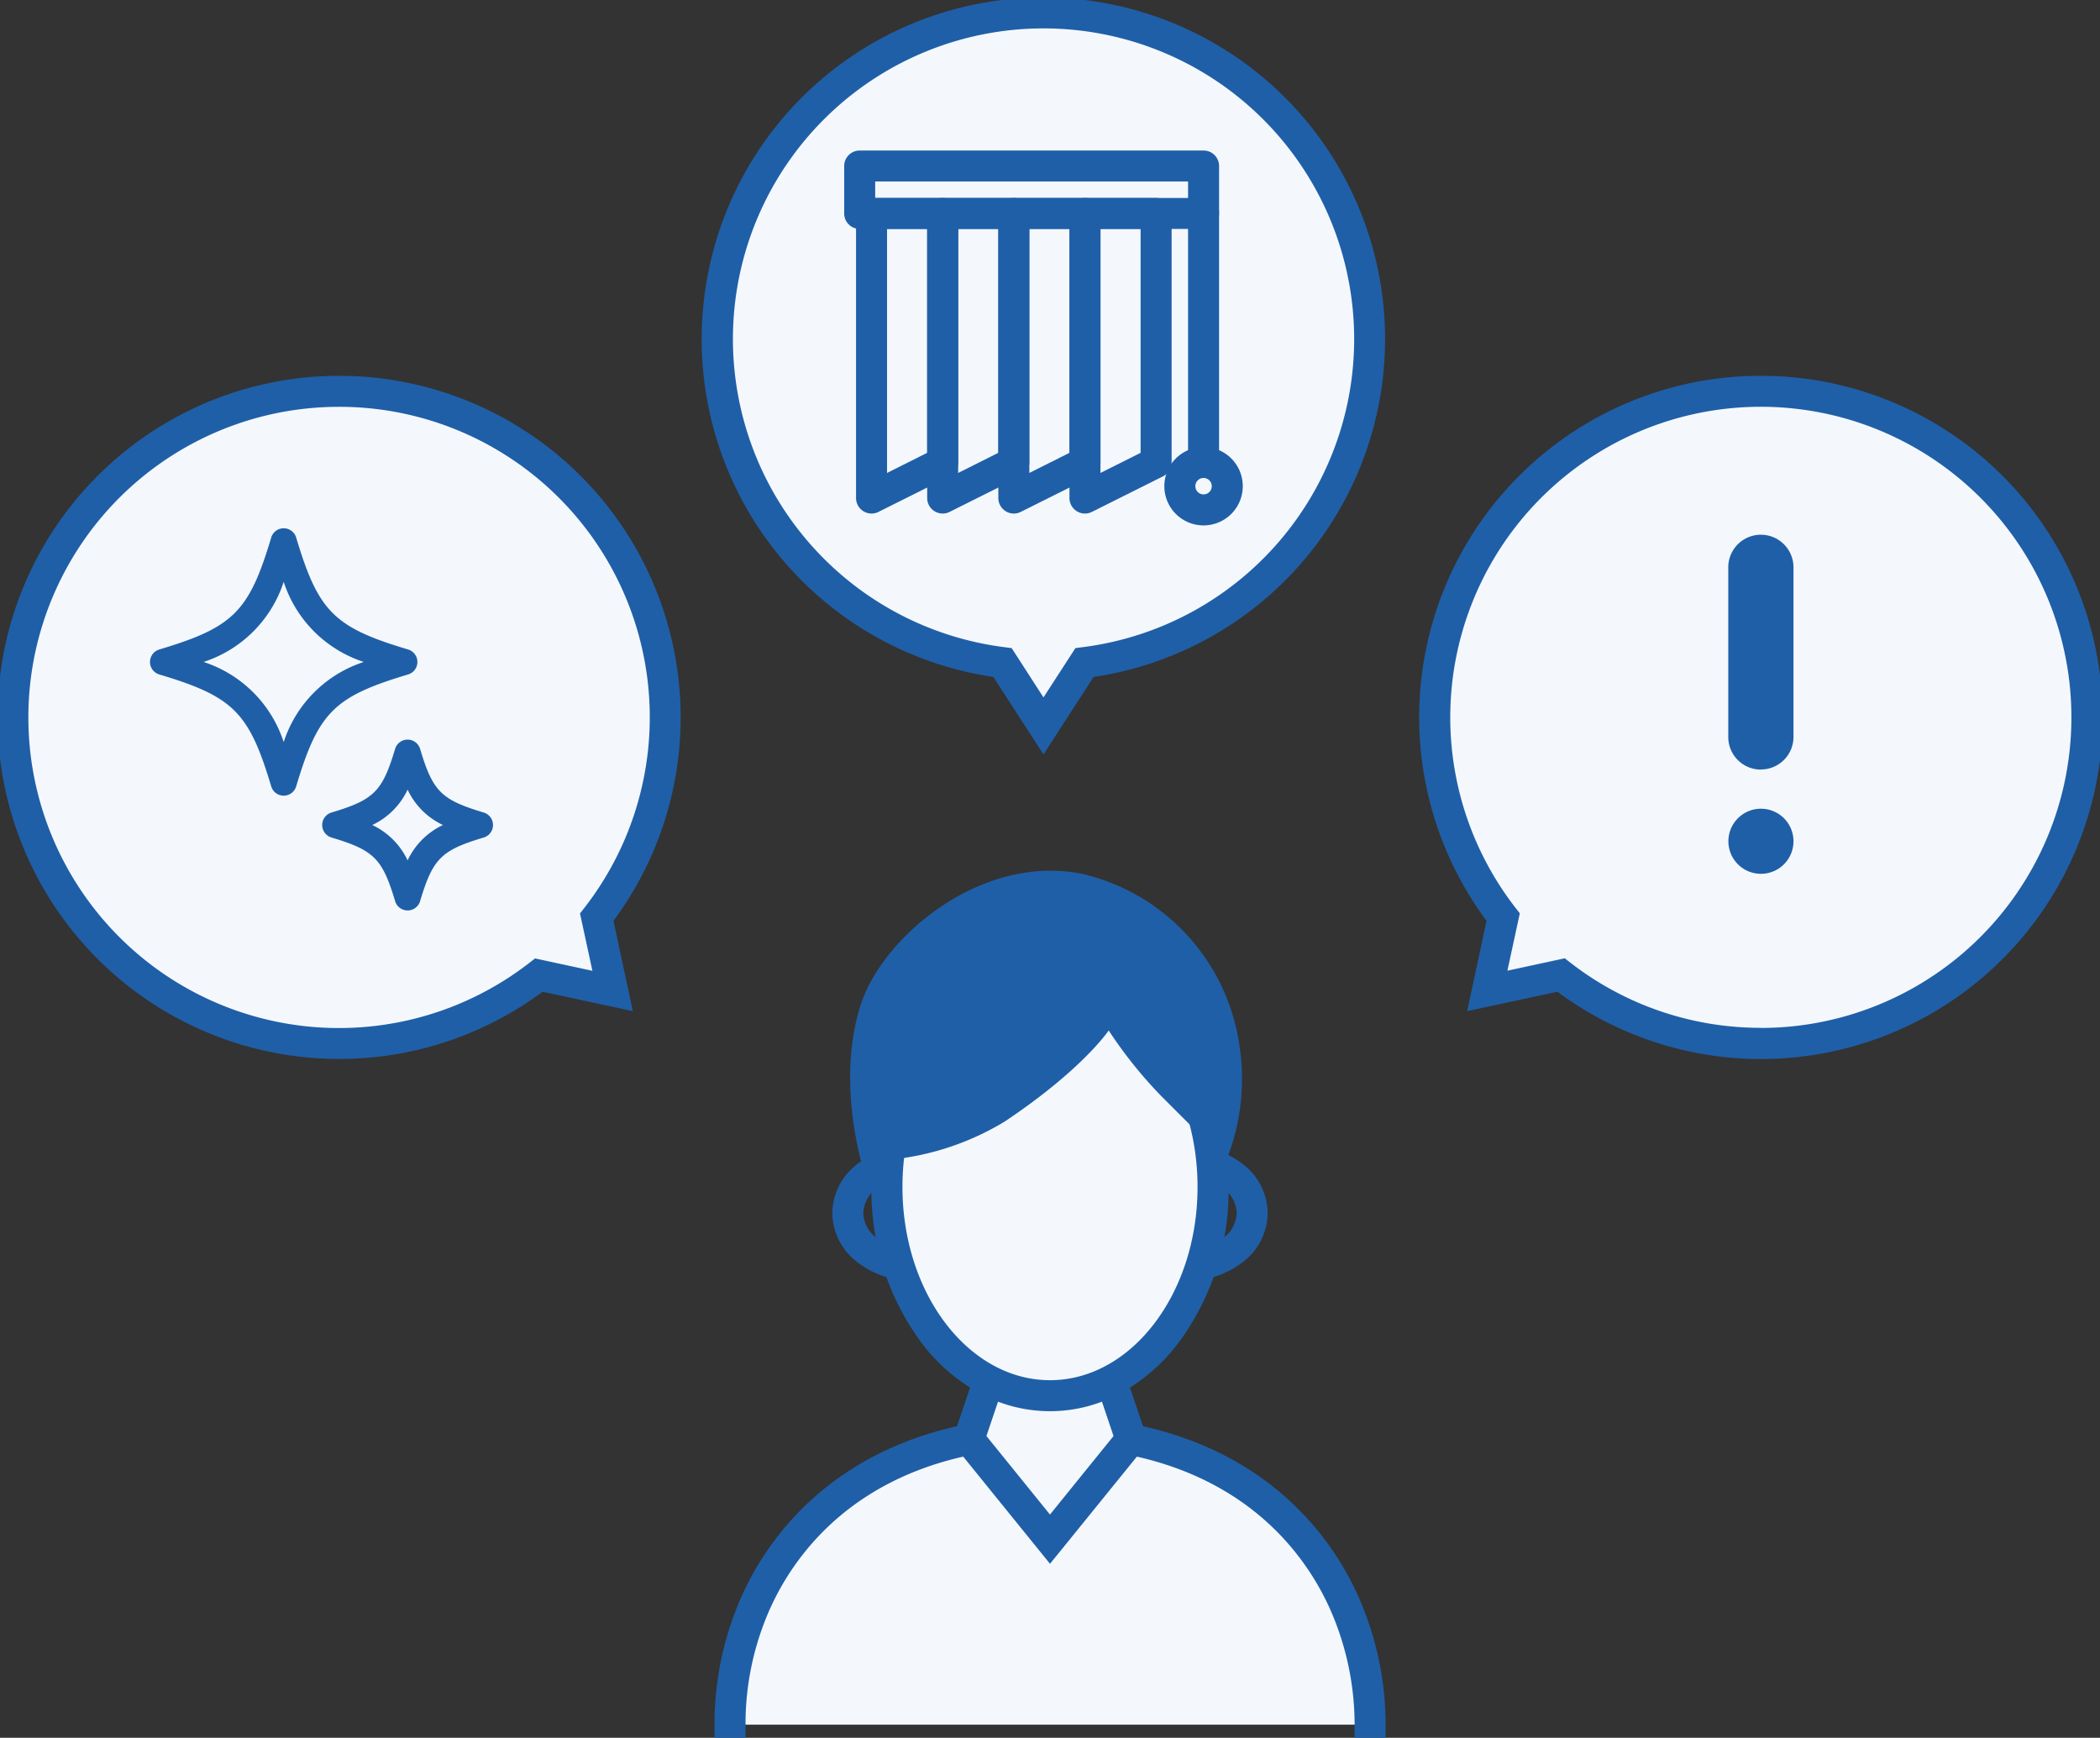
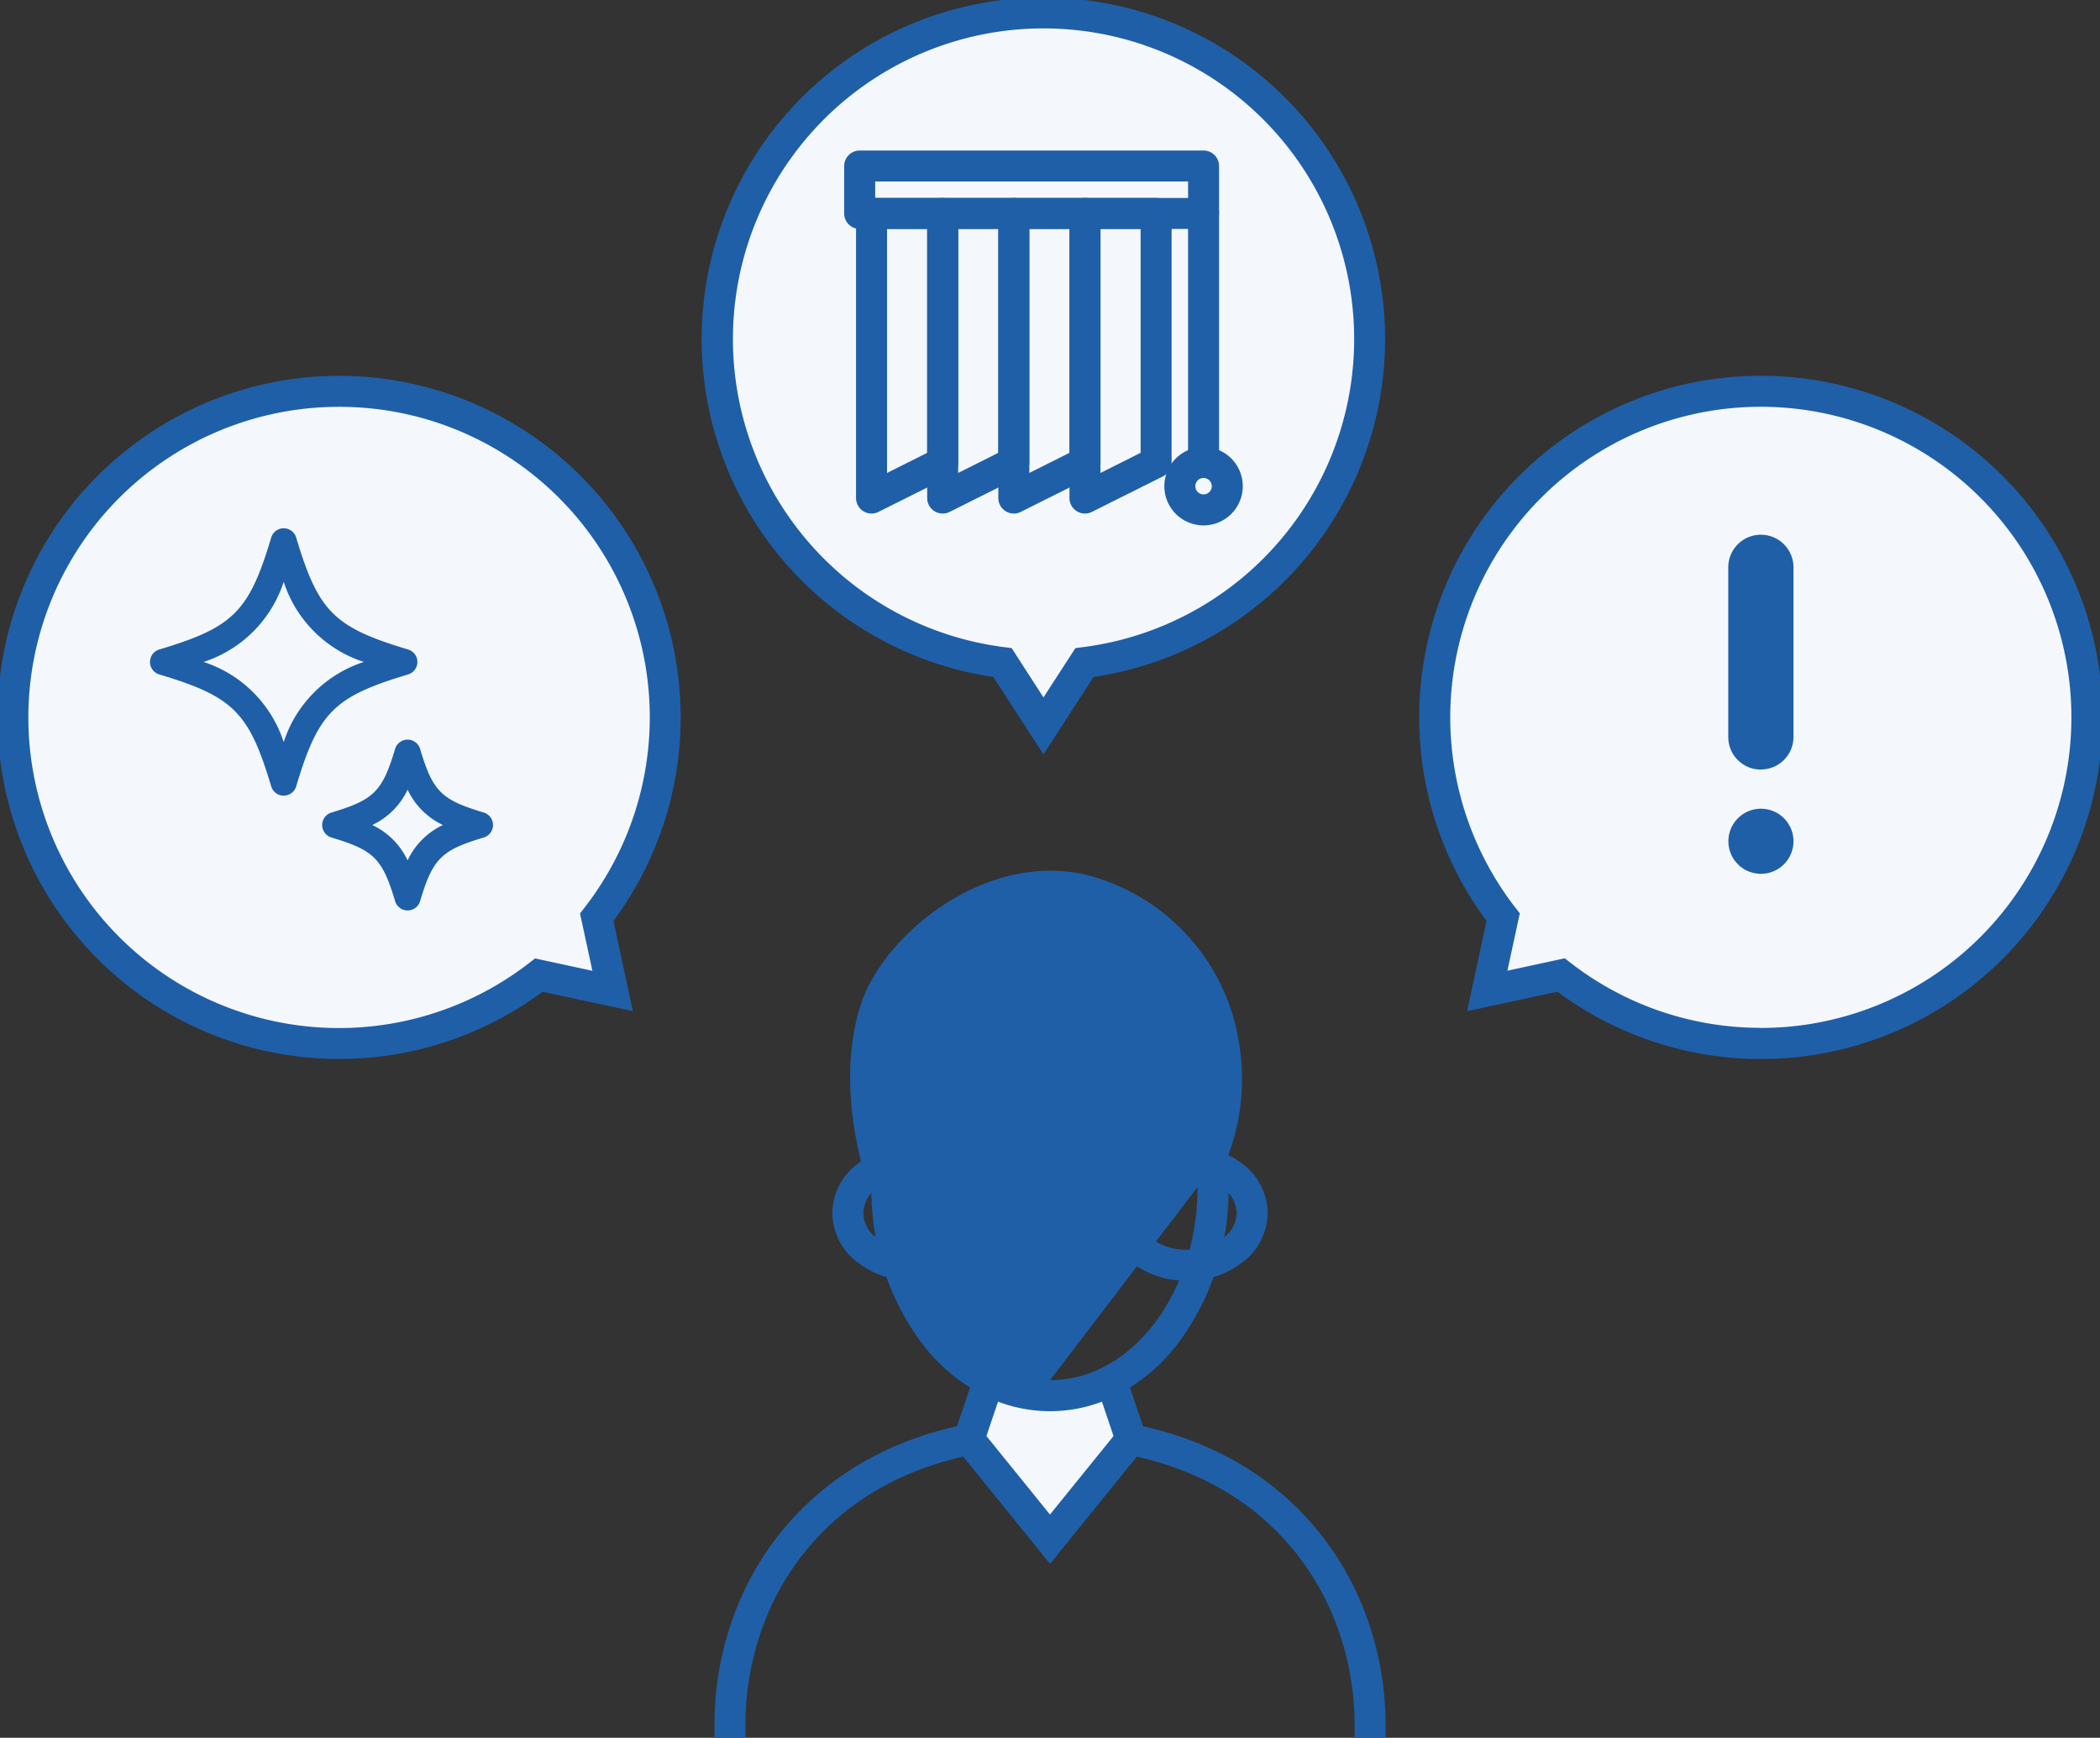
<svg xmlns="http://www.w3.org/2000/svg" width="135.484" height="112.112">
  <rect width="100%" height="100%" fill="#333333" stroke="none" />
  <defs>
    <clipPath id="a">
      <path fill="none" d="M0 0h135.484v112.112H0z" />
    </clipPath>
    <style>.c{fill:#1f5fa8}.d{fill:#f4f8fc}</style>
  </defs>
  <g clip-path="url(#a)">
    <path class="c" d="M76.579 73.896a5.763 5.763 0 013.599 1.205 4.027 4.027 0 011.608 3.161 4.027 4.027 0 01-1.608 3.161 5.763 5.763 0 01-3.6 1.205 5.763 5.763 0 01-3.6-1.205 4.027 4.027 0 01-1.607-3.161 4.027 4.027 0 011.608-3.161 5.763 5.763 0 013.6-1.205zm0 6.732a3.76 3.76 0 002.351-.767 2.071 2.071 0 00.857-1.6 2.071 2.071 0 00-.857-1.6 3.76 3.76 0 00-2.351-.765 3.76 3.76 0 00-2.351.767 2.071 2.071 0 00-.857 1.599 2.071 2.071 0 00.857 1.6 3.76 3.76 0 002.351.766zM58.907 73.896a5.763 5.763 0 013.599 1.205 4.027 4.027 0 011.608 3.161 4.027 4.027 0 01-1.608 3.161 5.763 5.763 0 01-3.6 1.205 5.763 5.763 0 01-3.6-1.205 4.027 4.027 0 01-1.607-3.161 4.027 4.027 0 011.608-3.161 5.763 5.763 0 013.6-1.205zm0 6.732a3.76 3.76 0 002.351-.767 2.071 2.071 0 00.857-1.6 2.071 2.071 0 00-.857-1.6 3.76 3.76 0 00-2.351-.765 3.76 3.76 0 00-2.351.767 2.071 2.071 0 00-.857 1.599 2.071 2.071 0 00.857 1.6 3.76 3.76 0 002.351.766z" />
-     <path class="d" d="M47.094 111.268c0-9.444 6.763-18.887 20.648-18.887s20.617 9.444 20.648 18.887" />
    <path class="c" d="M87.394 112.271v-1a18.4 18.4 0 00-1.22-6.579 16.916 16.916 0 00-3.628-5.714c-3.539-3.662-8.657-5.6-14.8-5.6s-11.269 1.936-14.812 5.6a16.867 16.867 0 00-3.629 5.713 18.25 18.25 0 00-1.207 6.576v1h-2v-1a20.243 20.243 0 011.34-7.294 18.856 18.856 0 014.058-6.386c3.929-4.061 9.548-6.207 16.25-6.207s12.314 2.146 16.238 6.207a18.905 18.905 0 014.056 6.385 20.394 20.394 0 011.354 7.291v1z" />
    <path class="d" d="M71.772 89.304l1.2 3.542-5.228 6.454-5.227-6.454 1.2-3.542" />
    <path class="c" d="M67.742 100.888l-6.35-7.841 1.694-5.011 1.895.641-1.341 3.968 4.1 5.066 4.1-5.066-1.335-3.964 1.895-.641 1.694 5.011z" />
-     <path class="d" d="M78.261 76.578c0 7.437-4.709 13.464-10.519 13.464s-10.519-6.028-10.519-13.464 4.709-13.464 10.519-13.464 10.519 6.028 10.519 13.464" />
-     <path class="c" d="M67.742 62.114a9.511 9.511 0 014.571 1.179 11.76 11.76 0 013.656 3.149 16.477 16.477 0 013.293 10.136 16.477 16.477 0 01-3.294 10.136 11.76 11.76 0 01-3.655 3.15 9.451 9.451 0 01-9.141 0 11.76 11.76 0 01-3.656-3.15 16.477 16.477 0 01-3.293-10.136 16.477 16.477 0 013.293-10.136 11.76 11.76 0 013.655-3.149 9.511 9.511 0 014.571-1.179zm0 26.929c5.249 0 9.519-5.591 9.519-12.464s-4.27-12.465-9.519-12.465-9.519 5.591-9.519 12.464 4.27 12.465 9.519 12.465z" />
+     <path class="c" d="M67.742 62.114a9.511 9.511 0 014.571 1.179 11.76 11.76 0 013.656 3.149 16.477 16.477 0 013.293 10.136 16.477 16.477 0 01-3.294 10.136 11.76 11.76 0 01-3.655 3.15 9.451 9.451 0 01-9.141 0 11.76 11.76 0 01-3.656-3.15 16.477 16.477 0 01-3.293-10.136 16.477 16.477 0 013.293-10.136 11.76 11.76 0 013.655-3.149 9.511 9.511 0 014.571-1.179zm0 26.929c5.249 0 9.519-5.591 9.519-12.464z" />
    <path class="c" d="M71.529 66.48s-1.683 2.525-6.732 5.891a17.531 17.531 0 01-9.257 2.525c-.274-1.16-1.409-5.75 0-10.1s7.756-9.754 14.306-8.414a13.3 13.3 0 0110.098 10.939 14.136 14.136 0 01-.842 7.574l-4.208-4.208a28.543 28.543 0 01-3.366-4.208" />
    <path class="d" d="M88.359 21.879a21.038 21.038 0 10-23.682 20.862l2.644 4.1 2.644-4.1a21.036 21.036 0 0018.394-20.862" />
    <path class="c" d="M67.321-.159a22.035 22.035 0 013.234 43.832l-3.234 5-3.234-5A22.034 22.034 0 0167.321-.159zm0 45.152l2.062-3.182.462-.058a20.04 20.04 0 10-5.039 0l.462.058z" />
    <path class="d" d="M128.481 31.408a21.036 21.036 0 00-31.5 27.762l-1.022 4.761 4.761-1.022a21.036 21.036 0 0027.762-31.5" />
    <path class="c" d="M113.605 24.245a22.039 22.039 0 11-13.125 39.737l-5.825 1.251 1.251-5.825a22.027 22.027 0 0117.699-35.163zm.008 42.072a20.037 20.037 0 10-15.847-7.761l.286.368-.8 3.7 3.7-.8.368.286a19.988 19.988 0 0012.28 4.2z" />
    <path class="d" d="M38.504 59.169a21.038 21.038 0 10-3.739 3.739l4.761 1.022z" />
    <path class="c" d="M21.871 68.318a22.036 22.036 0 1117.707-8.91l1.251 5.825-5.825-1.251a21.987 21.987 0 01-13.133 4.336zm.008-42.072a20.039 20.039 0 1012.273 35.872l.368-.286 3.7.8-.8-3.7.286-.368a20.027 20.027 0 00-15.827-32.318z" />
    <path class="c" d="M18.303 51.332a.841.841 0 01-.806-.6c-1.429-4.777-2.44-5.79-7.219-7.219a.841.841 0 010-1.612c4.778-1.429 5.79-2.441 7.219-7.219a.841.841 0 011.612 0c1.429 4.777 2.44 5.79 7.219 7.219a.841.841 0 010 1.612c-4.778 1.429-5.79 2.441-7.219 7.219a.842.842 0 01-.806.6m-5.17-8.626a8.045 8.045 0 015.17 5.17 8.043 8.043 0 015.169-5.17 8.043 8.043 0 01-5.169-5.17 8.045 8.045 0 01-5.17 5.17M26.297 58.738a.842.842 0 01-.806-.6c-.821-2.747-1.359-3.284-4.106-4.106a.842.842 0 010-1.612c2.747-.822 3.284-1.359 4.106-4.106a.842.842 0 011.612 0c.822 2.747 1.359 3.284 4.106 4.106a.842.842 0 010 1.612c-2.747.822-3.284 1.359-4.106 4.106a.841.841 0 01-.806.6m-2.28-5.512a4.749 4.749 0 012.28 2.281 4.753 4.753 0 012.28-2.281 4.753 4.753 0 01-2.28-2.281 4.749 4.749 0 01-2.28 2.281M56.229 33.131a1 1 0 01-1-1v-18.36a1 1 0 011-1h4.59a1 1 0 011 1v16.065a1 1 0 01-.553.894l-4.59 2.295a1 1 0 01-.447.106zm1-18.36v15.742l2.59-1.3V14.771z" />
    <path class="c" d="M60.818 33.131a1 1 0 01-1-1v-18.36a1 1 0 011-1h4.59a1 1 0 011 1v16.065a1 1 0 01-.553.894l-4.59 2.295a1 1 0 01-.447.106zm1-18.36v15.742l2.59-1.3V14.771z" />
    <path class="c" d="M65.409 33.131a1 1 0 01-1-1v-18.36a1 1 0 011-1h4.59a1 1 0 011 1v16.065a1 1 0 01-.553.894l-4.59 2.295a1 1 0 01-.447.106zm1-18.36v15.742l2.59-1.3V14.771z" />
    <path class="c" d="M69.998 33.131a1 1 0 01-1-1v-18.36a1 1 0 011-1h4.59a1 1 0 011 1v16.065a1 1 0 01-.553.894l-4.59 2.295a1 1 0 01-.447.106zm1-18.36v15.742l2.59-1.3V14.771z" />
    <path class="c" d="M55.464 9.711H77.65a1 1 0 011 1v3.06a1 1 0 01-1 1H55.464a1 1 0 01-1-1v-3.06a1 1 0 011-1zm21.186 2H56.464v1.06H76.65z" />
    <path class="c" d="M77.649 30.002a1 1 0 01-1-1V13.707a1 1 0 011-1 1 1 0 011 1v15.295a1 1 0 01-1 1z" />
    <path class="c" d="M77.649 28.836a2.53 2.53 0 11-2.53 2.53 2.533 2.533 0 012.53-2.53zm0 3.06a.53.53 0 10-.53-.53.53.53 0 00.53.53zM115.709 54.274a2.1 2.1 0 11-2.1-2.1 2.1 2.1 0 012.1 2.1M113.601 49.649a2.1 2.1 0 01-2.1-2.1V36.602a2.104 2.104 0 014.208 0v10.94a2.1 2.1 0 01-2.1 2.1" />
  </g>
</svg>